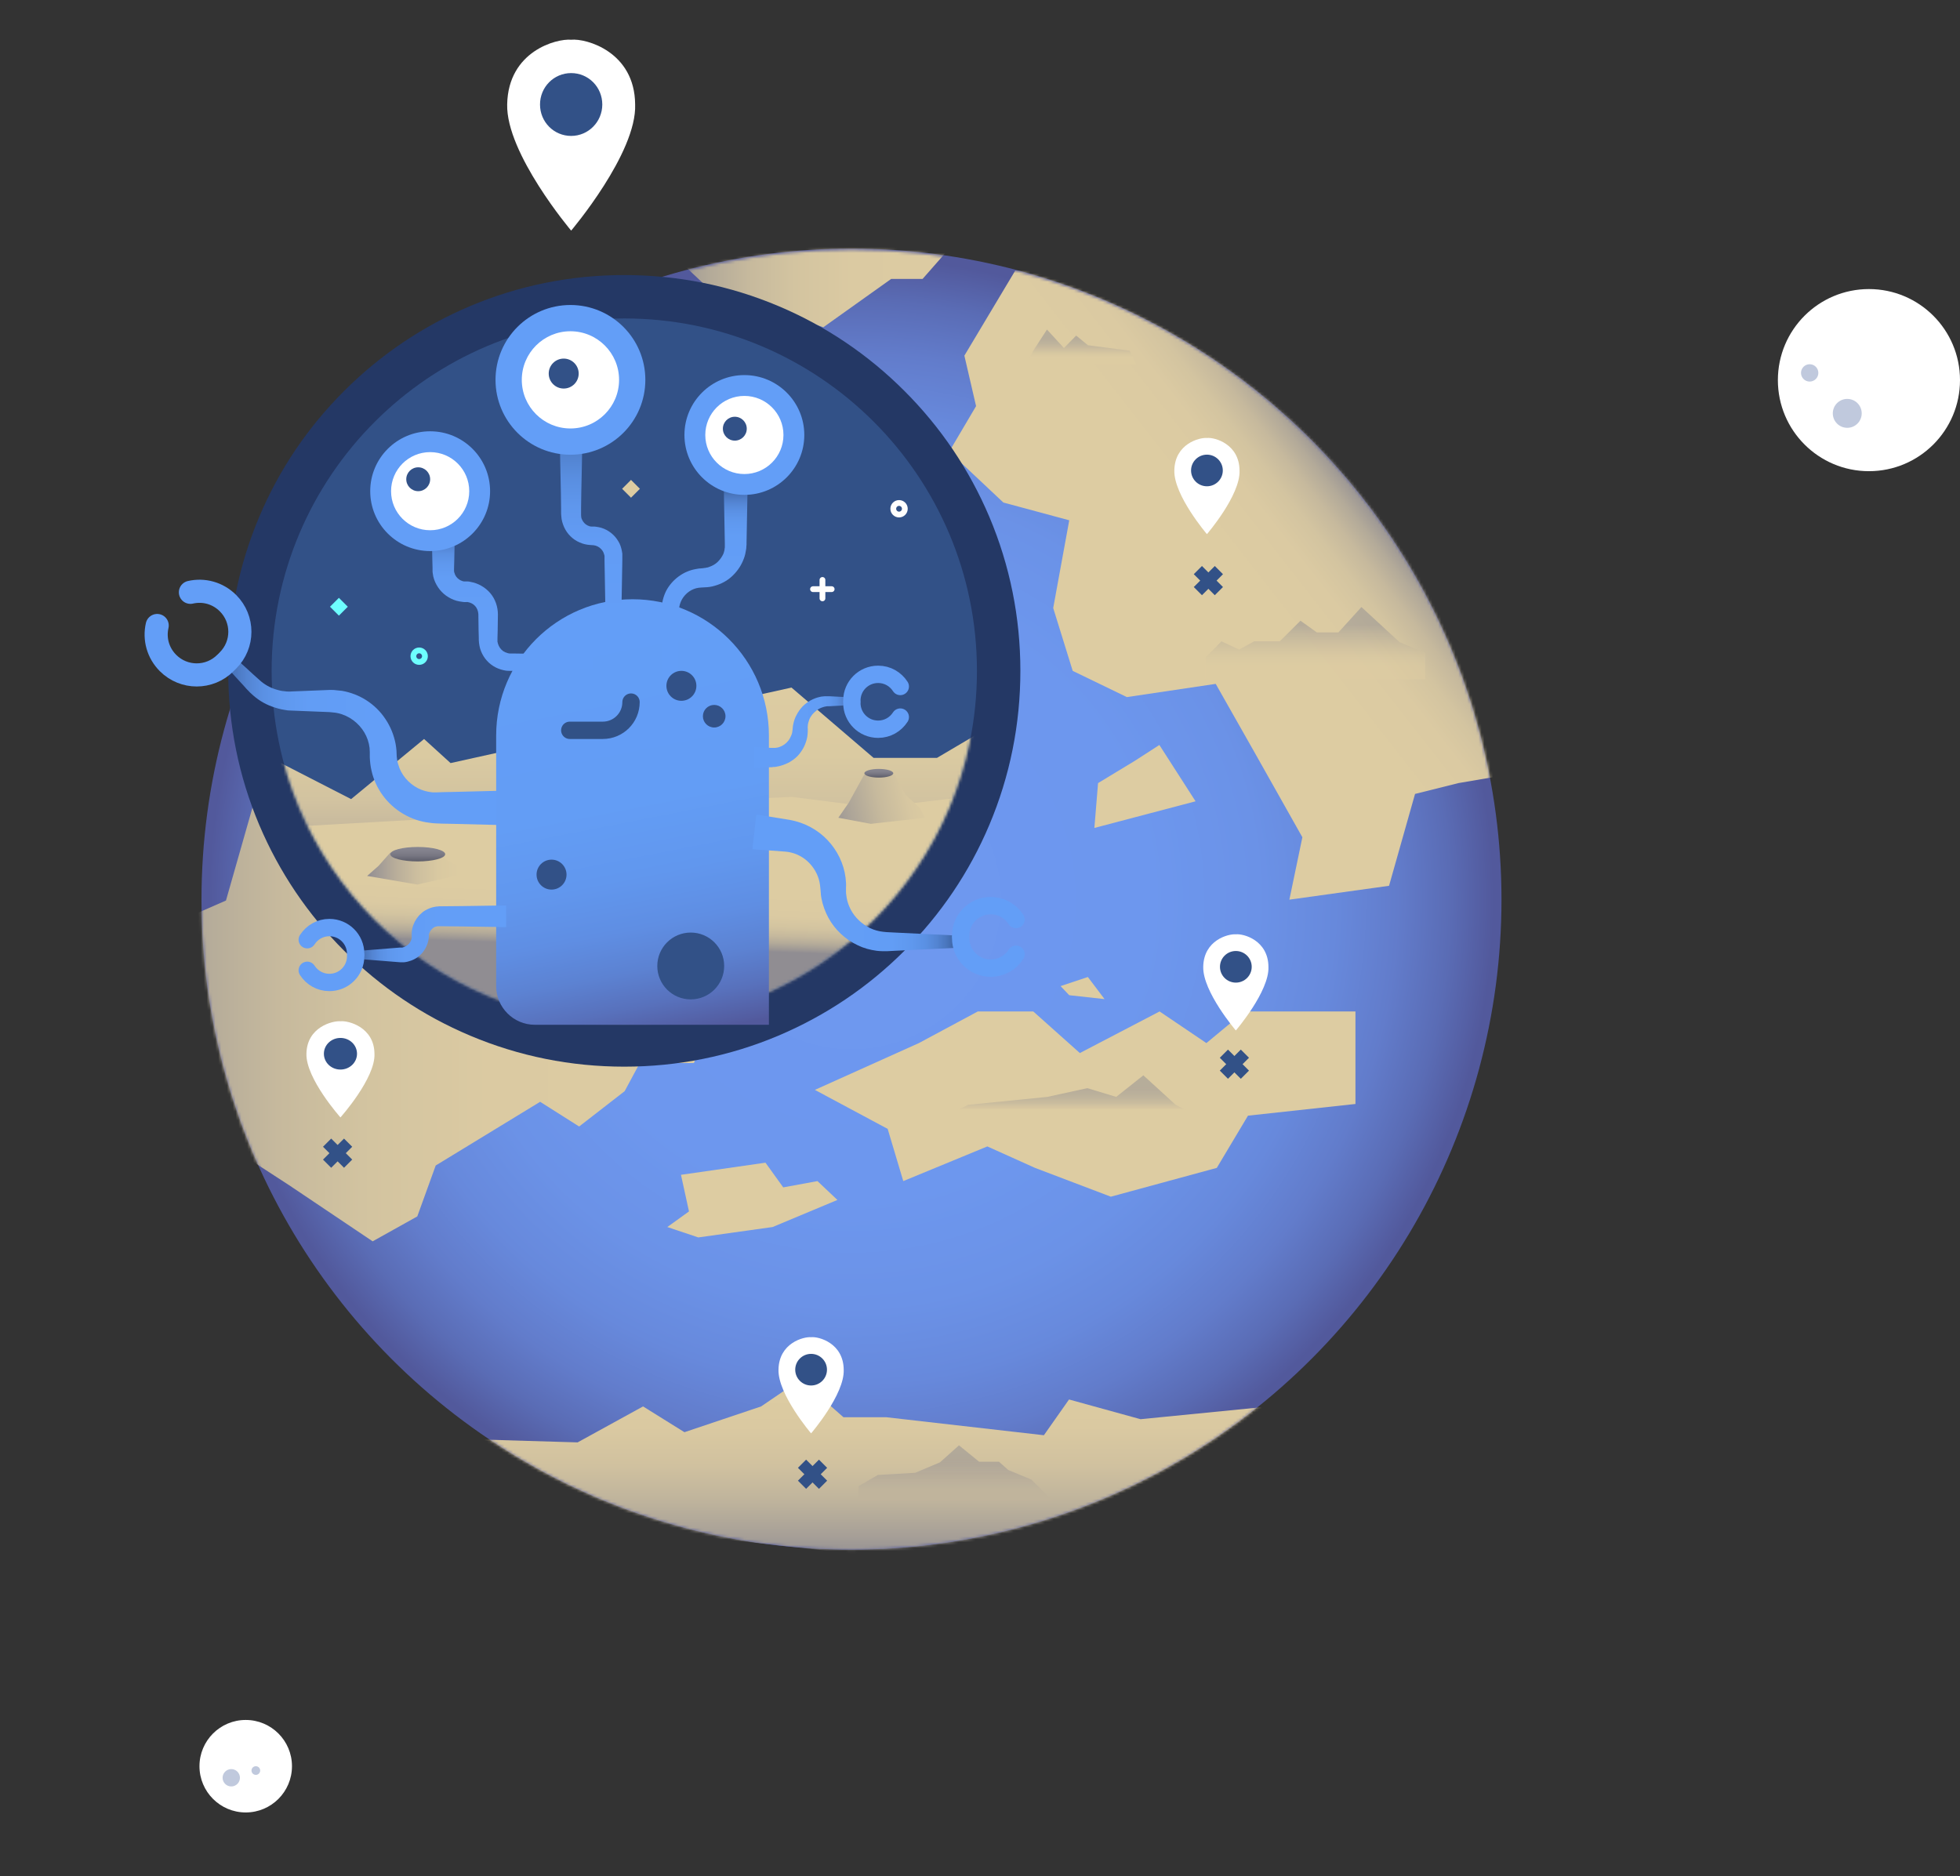
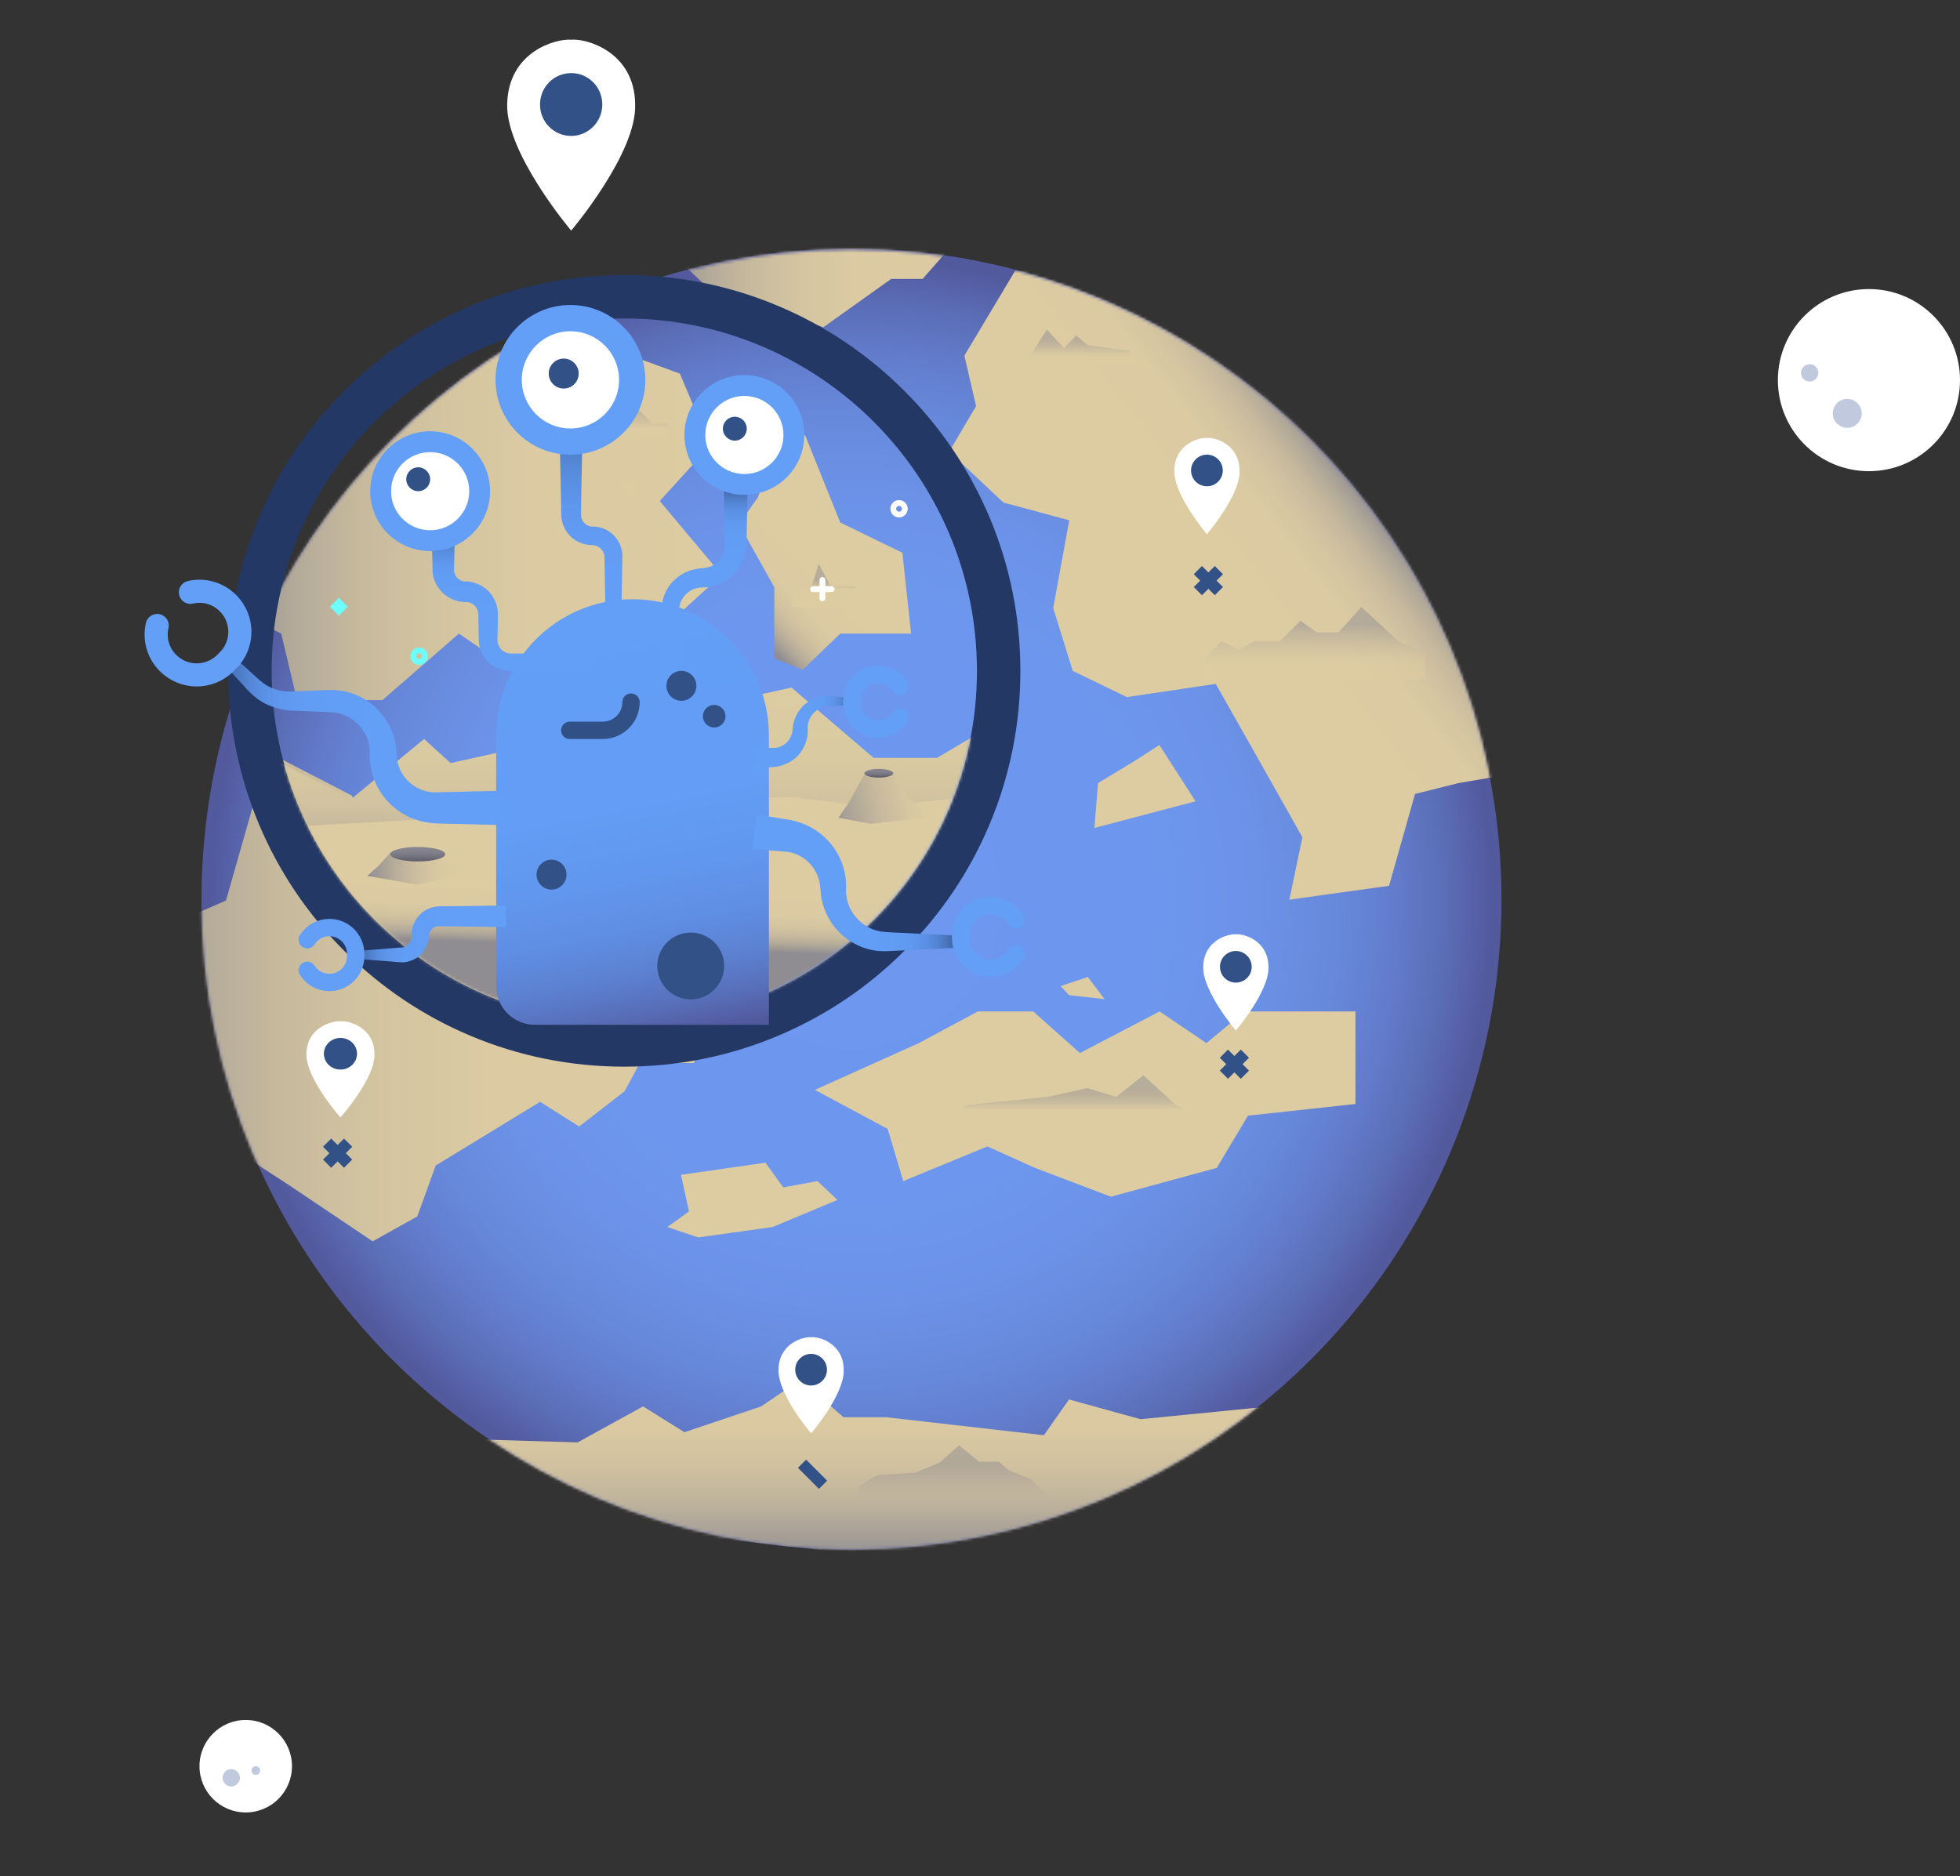
<svg xmlns="http://www.w3.org/2000/svg" xmlns:xlink="http://www.w3.org/1999/xlink" width="678px" height="649px" viewBox="0 0 678 649" version="1.1">
  <rect x="0" y="0" width="678" height="649" fill="#333333" stroke="none" />
  <title>planet</title>
  <defs>
    <radialGradient cx="50%" cy="50%" fx="50%" fy="50%" r="50%" gradientTransform="translate(0.5,0.5),scale(1,0.998),translate(-0.5,-0.5)" id="radialGradient-1">
      <stop stop-color="#6E98F0" offset="0%" />
      <stop stop-color="#6D97EE" offset="46.58%" />
      <stop stop-color="#6B92E7" offset="63.35%" />
      <stop stop-color="#6789DC" offset="75.31%" />
      <stop stop-color="#627CCB" offset="84.98%" />
      <stop stop-color="#5A6CB5" offset="93.17%" />
      <stop stop-color="#52599C" offset="100%" />
    </radialGradient>
    <radialGradient cx="50%" cy="50%" fx="50%" fy="50%" r="50%" id="radialGradient-2">
      <stop stop-color="#6E98F0" offset="0%" />
      <stop stop-color="#6D97EE" offset="46.58%" />
      <stop stop-color="#6B92E7" offset="63.35%" />
      <stop stop-color="#6789DC" offset="75.31%" />
      <stop stop-color="#627CCB" offset="84.98%" />
      <stop stop-color="#5A6CB5" offset="93.17%" />
      <stop stop-color="#52599C" offset="100%" />
    </radialGradient>
    <circle id="path-3" cx="225.546" cy="225.228" r="224.847" />
    <linearGradient x1="65.801%" y1="30.685%" x2="46.971%" y2="46.095%" id="linearGradient-5">
      <stop stop-color="#908D92" offset="0%" />
      <stop stop-color="#9B9694" offset="4.052%" />
      <stop stop-color="#B3AA99" offset="15.35%" />
      <stop stop-color="#C6B99D" offset="28.16%" />
      <stop stop-color="#D3C4A0" offset="43.12%" />
      <stop stop-color="#DBCAA2" offset="62.27%" />
      <stop stop-color="#DDCCA2" offset="100%" />
    </linearGradient>
    <linearGradient x1="50%" y1="100.157%" x2="50%" y2="0.157%" id="linearGradient-6">
      <stop stop-color="#908D92" offset="0%" />
      <stop stop-color="#A69F97" offset="13.52%" />
      <stop stop-color="#BEB39C" offset="32.34%" />
      <stop stop-color="#D0C19F" offset="52.27%" />
      <stop stop-color="#DAC9A1" offset="73.83%" />
      <stop stop-color="#DDCCA2" offset="100%" />
    </linearGradient>
    <linearGradient x1="0%" y1="50%" x2="100%" y2="50%" id="linearGradient-7">
      <stop stop-color="#908D92" offset="0%" />
      <stop stop-color="#9B9694" offset="4.052%" />
      <stop stop-color="#B3AA99" offset="15.35%" />
      <stop stop-color="#C6B99D" offset="28.16%" />
      <stop stop-color="#D3C4A0" offset="43.12%" />
      <stop stop-color="#DBCAA2" offset="62.27%" />
      <stop stop-color="#DDCCA2" offset="100%" />
    </linearGradient>
    <linearGradient x1="0%" y1="50%" x2="100%" y2="50%" id="linearGradient-8">
      <stop stop-color="#DDCCA2" offset="36.8%" />
      <stop stop-color="#DDCCA2" offset="100%" />
    </linearGradient>
    <linearGradient x1="50%" y1="79.37%" x2="50%" y2="24.122%" id="linearGradient-9">
      <stop stop-color="#DDCCA2" offset="36.8%" />
      <stop stop-color="#DDCCA2" offset="100%" />
    </linearGradient>
    <linearGradient x1="50%" y1="79.372%" x2="50%" y2="24.091%" id="linearGradient-10">
      <stop stop-color="#DDCCA2" offset="36.8%" />
      <stop stop-color="#DDCCA2" offset="100%" />
    </linearGradient>
    <linearGradient x1="50%" y1="79.563%" x2="50%" y2="24.35%" id="linearGradient-11">
      <stop stop-color="#DDCCA2" offset="36.8%" />
      <stop stop-color="#DDCCA2" offset="100%" />
    </linearGradient>
    <linearGradient x1="0%" y1="50%" x2="100%" y2="50%" id="linearGradient-12">
      <stop stop-color="#908D92" offset="0%" />
      <stop stop-color="#9B9694" offset="4.052%" />
      <stop stop-color="#B3AA99" offset="15.35%" />
      <stop stop-color="#C6B99D" offset="28.16%" />
      <stop stop-color="#D3C4A0" offset="43.12%" />
      <stop stop-color="#DBCAA2" offset="62.27%" />
      <stop stop-color="#DDCCA2" offset="100%" />
    </linearGradient>
    <linearGradient x1="18.851%" y1="90.897%" x2="44.464%" y2="57.769%" id="linearGradient-13">
      <stop stop-color="#908D92" offset="0%" />
      <stop stop-color="#9B9694" offset="4.052%" />
      <stop stop-color="#B3AA99" offset="15.35%" />
      <stop stop-color="#C6B99D" offset="28.16%" />
      <stop stop-color="#D3C4A0" offset="43.12%" />
      <stop stop-color="#DBCAA2" offset="62.27%" />
      <stop stop-color="#DDCCA2" offset="100%" />
    </linearGradient>
    <linearGradient x1="0%" y1="50%" x2="100%" y2="50%" id="linearGradient-14">
      <stop stop-color="#908D92" offset="0%" />
      <stop stop-color="#9B9694" offset="4.052%" />
      <stop stop-color="#B3AA99" offset="15.35%" />
      <stop stop-color="#C6B99D" offset="28.16%" />
      <stop stop-color="#D3C4A0" offset="43.12%" />
      <stop stop-color="#DBCAA2" offset="62.27%" />
      <stop stop-color="#DDCCA2" offset="100%" />
    </linearGradient>
    <linearGradient x1="50%" y1="79.57%" x2="50%" y2="24.418%" id="linearGradient-15">
      <stop stop-color="#DDCCA2" offset="0%" />
      <stop stop-color="#908D92" stop-opacity="0.5" offset="100%" />
    </linearGradient>
    <linearGradient x1="50%" y1="79.699%" x2="50%" y2="24.376%" id="linearGradient-16">
      <stop stop-color="#DDCCA2" offset="0%" />
      <stop stop-color="#D7C7A1" stop-opacity="0.901" offset="19.81%" />
      <stop stop-color="#C5B89D" stop-opacity="0.765" offset="46.96%" />
      <stop stop-color="#A8A197" stop-opacity="0.609" offset="78.22%" />
      <stop stop-color="#908D92" stop-opacity="0.5" offset="100%" />
    </linearGradient>
    <linearGradient x1="50%" y1="79.526%" x2="50%" y2="24.138%" id="linearGradient-17">
      <stop stop-color="#DDCCA2" stop-opacity="0.5" offset="0%" />
      <stop stop-color="#D7C7A1" stop-opacity="0.5" offset="19.81%" />
      <stop stop-color="#C5B89D" stop-opacity="0.5" offset="46.96%" />
      <stop stop-color="#A8A197" stop-opacity="0.5" offset="78.22%" />
      <stop stop-color="#908D92" stop-opacity="0.5" offset="100%" />
    </linearGradient>
    <linearGradient x1="50%" y1="79.472%" x2="50%" y2="24.161%" id="linearGradient-18">
      <stop stop-color="#C0B49C" offset="0%" />
      <stop stop-color="#BAAF9B" stop-opacity="0.866" offset="26.83%" />
      <stop stop-color="#A9A197" stop-opacity="0.684" offset="63.2%" />
      <stop stop-color="#908D92" stop-opacity="0.5" offset="100%" />
    </linearGradient>
    <linearGradient x1="50.107%" y1="57.584%" x2="48.436%" y2="36.896%" id="linearGradient-19">
      <stop stop-color="#DDCCA2" offset="0%" />
      <stop stop-color="#908D92" stop-opacity="0.5" offset="100%" />
    </linearGradient>
    <linearGradient x1="50%" y1="77.05%" x2="50%" y2="-11.85%" id="linearGradient-20">
      <stop stop-color="#DDCCA2" offset="0%" />
      <stop stop-color="#908D92" stop-opacity="0.5" offset="100%" />
    </linearGradient>
    <linearGradient x1="50.011%" y1="59.739%" x2="50.872%" y2="37.993%" id="linearGradient-21">
      <stop stop-color="#DDCCA2" offset="0%" />
      <stop stop-color="#D7C7A1" stop-opacity="0.901" offset="19.81%" />
      <stop stop-color="#C5B89D" stop-opacity="0.765" offset="46.96%" />
      <stop stop-color="#A8A197" stop-opacity="0.609" offset="78.22%" />
      <stop stop-color="#908D92" stop-opacity="0.5" offset="100%" />
    </linearGradient>
    <linearGradient x1="0%" y1="50%" x2="100.236%" y2="50%" id="linearGradient-22">
      <stop stop-color="#C0C9DD" offset="42.46%" />
      <stop stop-color="#C0C9DD" offset="100%" />
    </linearGradient>
    <linearGradient x1="-0.106%" y1="50%" x2="99.894%" y2="50%" id="linearGradient-23">
      <stop stop-color="#C0C9DD" offset="42.46%" />
      <stop stop-color="#C0C9DD" offset="100%" />
    </linearGradient>
    <linearGradient x1="-0.422%" y1="50%" x2="99.578%" y2="50%" id="linearGradient-24">
      <stop stop-color="#C0C9DD" offset="42.46%" />
      <stop stop-color="#C0C9DD" offset="100%" />
    </linearGradient>
    <linearGradient x1="0.82%" y1="50%" x2="100.82%" y2="50%" id="linearGradient-25">
      <stop stop-color="#C0C9DD" offset="42.46%" />
      <stop stop-color="#C0C9DD" offset="100%" />
    </linearGradient>
    <path d="M122.37,0 C189.75,0 244.36,54.575 244.36,121.911 C244.36,189.248 189.75,243.822 122.37,243.822 C54.99,243.822 0.38,189.248 0.38,121.911 C0.38,54.575 54.99,0 122.37,0" id="path-26" />
    <linearGradient x1="49.998%" y1="99.984%" x2="49.998%" y2="-0.026%" id="linearGradient-28">
      <stop stop-color="#908D92" offset="41.08%" />
      <stop stop-color="#938F93" offset="41.78%" />
      <stop stop-color="#AEA598" offset="50.21%" />
      <stop stop-color="#C3B69D" offset="59.35%" />
      <stop stop-color="#D2C3A0" offset="69.56%" />
      <stop stop-color="#DACAA1" offset="81.59%" />
      <stop stop-color="#DDCCA2" offset="100%" />
    </linearGradient>
    <linearGradient x1="48.375%" y1="61.062%" x2="50.602%" y2="38.136%" id="linearGradient-29">
      <stop stop-color="#908D92" offset="0%" />
      <stop stop-color="#9B9694" offset="4.052%" />
      <stop stop-color="#B3AA99" offset="15.35%" />
      <stop stop-color="#C6B99D" offset="28.16%" />
      <stop stop-color="#D3C4A0" offset="43.12%" />
      <stop stop-color="#DBCAA2" offset="62.27%" />
      <stop stop-color="#DDCCA2" offset="100%" />
    </linearGradient>
    <linearGradient x1="42.445%" y1="0.58%" x2="55.526%" y2="104.099%" id="linearGradient-30">
      <stop stop-color="#639EF7" offset="0%" />
      <stop stop-color="#639DF5" offset="45.83%" />
      <stop stop-color="#6197EE" offset="62.34%" />
      <stop stop-color="#5F8EE3" offset="74.11%" />
      <stop stop-color="#5C82D2" offset="83.63%" />
      <stop stop-color="#5871BC" offset="91.78%" />
      <stop stop-color="#535DA1" offset="98.86%" />
      <stop stop-color="#52599C" offset="100%" />
    </linearGradient>
    <linearGradient x1="0.002%" y1="49.887%" x2="99.896%" y2="49.887%" id="linearGradient-31">
      <stop stop-color="#639EF7" offset="39.96%" />
      <stop stop-color="#629DF5" offset="66.36%" />
      <stop stop-color="#5F98EE" offset="75.86%" />
      <stop stop-color="#5A90E3" offset="82.64%" />
      <stop stop-color="#5384D2" offset="88.12%" />
      <stop stop-color="#4975BC" offset="92.81%" />
      <stop stop-color="#3D63A1" offset="96.89%" />
      <stop stop-color="#325187" offset="100%" />
    </linearGradient>
    <linearGradient x1="-0.057%" y1="50.054%" x2="99.988%" y2="50.054%" id="linearGradient-32">
      <stop stop-color="#325187" offset="0%" />
      <stop stop-color="#3D63A1" offset="3.106%" />
      <stop stop-color="#4975BC" offset="7.188%" />
      <stop stop-color="#5384D2" offset="11.88%" />
      <stop stop-color="#5A90E3" offset="17.36%" />
      <stop stop-color="#5F98EE" offset="24.14%" />
      <stop stop-color="#629DF5" offset="33.64%" />
      <stop stop-color="#639EF7" offset="60.04%" />
    </linearGradient>
    <linearGradient x1="50.004%" y1="99.722%" x2="50.004%" y2="-0.054%" id="linearGradient-33">
      <stop stop-color="#639EF7" offset="53.46%" />
      <stop stop-color="#629DF5" offset="73.92%" />
      <stop stop-color="#5F98EE" offset="81.29%" />
      <stop stop-color="#5A90E3" offset="86.54%" />
      <stop stop-color="#5384D2" offset="90.79%" />
      <stop stop-color="#4975BC" offset="94.43%" />
      <stop stop-color="#3D63A1" offset="97.59%" />
      <stop stop-color="#325187" offset="100%" />
    </linearGradient>
    <linearGradient x1="48.704%" y1="100.024%" x2="48.704%" y2="0.266%" id="linearGradient-34">
      <stop stop-color="#639EF7" offset="0%" />
      <stop stop-color="#629CF5" offset="35.27%" />
      <stop stop-color="#5F97ED" offset="52.38%" />
      <stop stop-color="#598EE0" offset="65.59%" />
      <stop stop-color="#5182CE" offset="76.79%" />
      <stop stop-color="#4671B6" offset="86.73%" />
      <stop stop-color="#3A5D98" offset="95.63%" />
      <stop stop-color="#325187" offset="100%" />
    </linearGradient>
    <linearGradient x1="49.803%" y1="102.334%" x2="49.803%" y2="0.555%" id="linearGradient-35">
      <stop stop-color="#639EF7" offset="39.96%" />
      <stop stop-color="#629DF5" offset="66.36%" />
      <stop stop-color="#5F98EE" offset="75.86%" />
      <stop stop-color="#5A90E3" offset="82.64%" />
      <stop stop-color="#5384D2" offset="88.12%" />
      <stop stop-color="#4975BC" offset="92.81%" />
      <stop stop-color="#3D63A1" offset="96.89%" />
      <stop stop-color="#325187" offset="100%" />
    </linearGradient>
    <linearGradient x1="-3.061%" y1="50.013%" x2="99.921%" y2="50.013%" id="linearGradient-36">
      <stop stop-color="#325187" offset="0%" />
      <stop stop-color="#3D63A1" offset="3.106%" />
      <stop stop-color="#4975BC" offset="7.188%" />
      <stop stop-color="#5384D2" offset="11.88%" />
      <stop stop-color="#5A90E3" offset="17.36%" />
      <stop stop-color="#5F98EE" offset="24.14%" />
      <stop stop-color="#629DF5" offset="33.64%" />
      <stop stop-color="#639EF7" offset="60.04%" />
    </linearGradient>
    <linearGradient x1="0.118%" y1="50.812%" x2="99.777%" y2="50.812%" id="linearGradient-37">
      <stop stop-color="#639EF7" offset="39.96%" />
      <stop stop-color="#629DF5" offset="66.36%" />
      <stop stop-color="#5F98EE" offset="75.86%" />
      <stop stop-color="#5A90E3" offset="82.64%" />
      <stop stop-color="#5384D2" offset="88.12%" />
      <stop stop-color="#4975BC" offset="92.81%" />
      <stop stop-color="#3D63A1" offset="96.89%" />
      <stop stop-color="#325187" offset="100%" />
    </linearGradient>
    <linearGradient x1="104.156%" y1="42.647%" x2="-21.194%" y2="59.581%" id="linearGradient-38">
      <stop stop-color="#DDCCA2" offset="0%" />
      <stop stop-color="#D7C7A1" offset="20.01%" />
      <stop stop-color="#C7BA9D" offset="46.1%" />
      <stop stop-color="#ACA498" offset="75.43%" />
      <stop stop-color="#908D92" offset="100%" />
    </linearGradient>
    <linearGradient x1="-0.022%" y1="50.181%" x2="99.945%" y2="50.181%" id="linearGradient-39">
      <stop stop-color="#908D92" offset="0%" />
      <stop stop-color="#9D9795" offset="8.689%" />
      <stop stop-color="#B9AE9A" offset="31.5%" />
      <stop stop-color="#CDBF9F" offset="54.4%" />
      <stop stop-color="#D9C9A1" offset="77.25%" />
      <stop stop-color="#DDCCA2" offset="100%" />
    </linearGradient>
    <linearGradient x1="49.945%" y1="99.961%" x2="49.945%" y2="-0.039%" id="linearGradient-40">
      <stop stop-color="#5C5C69" offset="0%" />
      <stop stop-color="#62626E" offset="7.291%" />
      <stop stop-color="#767581" offset="38.22%" />
      <stop stop-color="#82818C" offset="69.18%" />
      <stop stop-color="#868590" offset="100%" />
    </linearGradient>
    <linearGradient x1="49.867%" y1="97.975%" x2="49.867%" y2="0.048%" id="linearGradient-41">
      <stop stop-color="#5C5C69" offset="0%" />
      <stop stop-color="#62626E" offset="7.291%" />
      <stop stop-color="#767581" offset="38.22%" />
      <stop stop-color="#82818C" offset="69.18%" />
      <stop stop-color="#868590" offset="100%" />
    </linearGradient>
  </defs>
  <g id="planet" stroke="none" stroke-width="1" fill="none" fill-rule="evenodd">
    <g id="Planet" transform="translate(69, 86)">
      <ellipse id="Oval" fill="url(#radialGradient-1)" fill-rule="nonzero" cx="225.5" cy="225" rx="224.5" ry="225" />
      <g id="Group-3">
        <g id="Group">
          <mask id="mask-4" fill="white">
            <use xlink:href="#path-3" />
          </mask>
          <use id="Mask" fill="url(#radialGradient-2)" fill-rule="nonzero" xlink:href="#path-3" />
          <g mask="url(#mask-4)" fill-rule="nonzero" id="Path">
            <g transform="translate(-33.253, -8.313)">
              <polygon fill="url(#linearGradient-5)" points="422.413 54.638 341.318 16.339 315.46 15.889 297.847 45.344 301.895 62.807 292.601 78.547 311.338 96.16 334.123 102.305 328.577 132.66 335.322 154.395 354.059 163.464 384.788 158.892 398.129 182.426 414.768 211.956 410.271 233.541 444.748 228.744 453.741 196.966 468.731 193.219 499.46 187.972" />
              <path d="M405.025,408.697 L358.781,413.269 L334.048,406.449 L325.354,418.815 L270.866,412.594 L256.026,412.594 L241.186,399.553 L227.545,408.847 L201.013,417.766 L186.698,408.847 L164.063,421.288 L125.914,420.164 L186.623,451.718 C186.623,451.718 269.816,460.862 273.564,461.461 C277.311,462.061 348.888,446.846 348.888,446.846 L405.025,408.697 Z" fill="url(#linearGradient-6)" />
              <polygon fill="url(#linearGradient-7)" points="214.054 262.172 204.311 290.053 185.574 290.053 180.327 299.796 164.588 312.013 151.097 303.469 114.972 325.504 108.601 343.117 93.162 351.736 64.156 332.249 19.187 303.019 0.45 295.299 0.45 252.203 42.421 233.841 51.415 202.287 58.16 183.175 85.892 197.491 107.252 229.044 150.348 197.491 189.321 178.229 208.058 193.593 199.065 219.601 214.054 237.364" />
              <polygon fill="url(#linearGradient-8)" points="365.376 272.215 337.795 286.605 321.681 272.215 302.494 272.215 282.108 283.157 246.133 299.346 271.315 312.837 276.712 330.9 305.792 318.908 322.281 326.328 348.513 336.296 385.163 326.328 395.956 308.265 433.13 304.218 433.13 272.215 394.757 272.215 381.565 283.157" />
              <polygon fill="url(#linearGradient-9)" points="365.302 180.028 356.832 185.499 344.091 193.219 342.817 208.733 377.818 199.514" />
              <polygon fill="url(#linearGradient-10)" points="340.568 260.298 331.125 263.446 334.123 266.594 346.339 267.943" />
              <polygon fill="url(#linearGradient-11)" points="229.044 324.529 199.814 328.726 202.587 341.393 195.092 346.789 205.81 350.387 231.518 346.789 253.927 337.421 247.032 330.9 235.19 333.073" />
              <polygon fill="url(#linearGradient-12)" points="128.463 25.633 199.439 51.565 209.932 76.448 192.469 95.635 213.905 121.193 200.938 133.035 169.46 136.032 144.951 156.494 122.991 141.504 96.534 164.513 67.004 164.513 61.533 141.504 39.048 130.186" />
              <polygon fill="url(#linearGradient-13)" points="226.421 94.361 219.9 103.58 232.117 125.54 232.117 150.048 241.935 154.02 254.902 141.504 279.41 141.504 276.412 113.548 254.902 103.055 242.76 72.85 234.141 72.85" />
              <polygon fill="url(#linearGradient-14)" points="193.069 6.745 212.555 25.108 232.117 29.83 249.056 35.526 272.515 18.812 283.382 18.812 299.721 0.225" />
            </g>
          </g>
        </g>
        <g id="Group-2" transform="translate(81, 28)" fill-rule="nonzero">
          <polygon id="Path" fill="url(#linearGradient-15)" points="256.684 268.197 245.505 258 236.114 265.463 226.127 262.433 212.265 265.463 184.912 268.197 175 273 266 273" />
          <polygon id="Path" fill="url(#linearGradient-16)" points="205 12 207.488 7.23 212.163 0 218.044 6.41 222.266 2.087 226.337 5.441 240.813 7.304 243 12" />
          <polygon id="Path" fill="url(#linearGradient-17)" points="267 113.492 272.514 107.862 278.624 110.715 283.839 107.862 292.706 107.862 299.859 100.73 305.522 104.784 312.973 104.784 320.945 96 334.133 108.162 343 111.841 343 121 267 121" />
          <polygon id="Path" fill="url(#linearGradient-18)" points="206.755 397.837 198.763 394.52 195.551 391.655 188.679 391.655 181.732 386 175.159 391.881 166.57 395.5 153.648 396.254 147 400.099 147 405 214 405" />
          <polygon id="Path" fill="url(#linearGradient-19)" points="8.073 228.098 16.893 224.519 20.406 221.463 27.956 221.463 35.655 207 42.905 221.686 52.398 225.563 58.453 226.383 74 230.632 74 236 0 236" />
          <polygon id="Path" fill="url(#linearGradient-20)" points="81 32.362 75.522 32.362 65.392 22 61.189 26.267 56.086 26.267 50.608 26.267 42.804 32.362 35 32.362 35 38 81 38" />
          <polygon id="Path" fill="url(#linearGradient-21)" points="153 92.379 148.879 92.379 145.282 88.833 137.339 88.833 133.217 81 130.37 90.163 126.098 90.163 124 92.232 124 96 153 96" />
        </g>
      </g>
    </g>
    <g id="Moons" transform="translate(69, 100)" fill-rule="nonzero">
      <circle id="Oval" fill="#FFFFFF" cx="577.5" cy="31.5" r="31.5" />
      <circle id="Oval" fill="url(#linearGradient-22)" cx="570" cy="43" r="5" />
      <circle id="Oval" fill="url(#linearGradient-23)" cx="557" cy="29" r="3" />
      <circle id="Oval" fill="#FFFFFF" cx="16" cy="511" r="16" />
      <circle id="Oval" fill="url(#linearGradient-24)" cx="11" cy="515" r="3" />
      <circle id="Oval" fill="url(#linearGradient-25)" cx="19.5" cy="512.5" r="1.5" />
    </g>
    <g id="Locations" transform="translate(269, 151)">
      <g id="location_2_" transform="translate(0, 311)" fill-rule="nonzero">
        <path d="M22.852,11.826 C22.777,2.661 14.245,0.296 11.574,0.591 C8.977,0.37 0.445,2.587 0.297,11.826 C0.074,20.4 11.574,33.852 11.574,33.852 C11.574,33.852 23.223,20.326 22.852,11.826 Z" id="Path" fill="#FFFFFF" />
        <ellipse id="Oval" fill="#325187" cx="11.574" cy="11.826" rx="5.49" ry="5.47" />
      </g>
      <g id="location_4_" transform="translate(147, 172)" fill-rule="nonzero">
        <path d="M22.777,11.457 C22.703,2.291 14.171,-0.074 11.5,0.222 C8.903,0 0.371,2.217 0.223,11.457 C0,20.03 11.5,33.483 11.5,33.483 C11.5,33.483 23.148,19.883 22.777,11.457 Z" id="Path" fill="#FFFFFF" />
        <ellipse id="Oval" fill="#325187" cx="11.5" cy="11.457" rx="5.49" ry="5.47" />
      </g>
      <g id="location_1_" transform="translate(137, 0)" fill-rule="nonzero">
        <path d="M22.777,11.752 C22.703,2.587 14.171,0.222 11.5,0.517 C8.903,0.296 0.371,2.513 0.223,11.752 C-4.21607194e-14,20.326 11.5,33.778 11.5,33.778 C11.5,33.778 23.148,20.252 22.777,11.752 Z" id="Path" fill="#FFFFFF" />
        <ellipse id="Oval" fill="#325187" cx="11.5" cy="11.752" rx="5.49" ry="5.47" />
      </g>
      <g id="Group" transform="translate(154, 213)" stroke="#325187" stroke-width="4">
        <line x1="0.364" y1="7.782" x2="7.636" y2="0.509" id="Path" />
        <line x1="0.364" y1="0.509" x2="7.636" y2="7.782" id="Path" />
      </g>
      <g id="Group" transform="translate(8, 355)" stroke="#325187" stroke-width="4">
-         <line x1="0.436" y1="7.636" x2="7.709" y2="0.364" id="Path" />
        <line x1="0.436" y1="0.364" x2="7.709" y2="7.636" id="Path" />
      </g>
      <g id="Group" transform="translate(145, 46)" stroke="#325187" stroke-width="4">
        <line x1="0.364" y1="7.491" x2="7.636" y2="0.218" id="Path" />
        <line x1="0.364" y1="0.218" x2="7.636" y2="7.491" id="Path" />
      </g>
    </g>
    <g id="prospect-planet" transform="translate(54, 13)">
      <g id="location" transform="translate(121, 0)" fill-rule="nonzero">
        <path d="M44.705,23.078 C44.557,4.913 27.811,0.223 22.574,0.744 C17.484,0.298 0.811,4.69 0.443,23.078 C-1.11022302e-16,40.051 22.574,66.777 22.574,66.777 C22.574,66.777 45.369,39.902 44.705,23.078 Z" id="Path" fill="#FFFFFF" />
        <path d="M22.574,34.021 C16.598,34.021 11.803,29.182 11.803,23.152 C11.803,17.122 16.598,12.283 22.574,12.283 C28.549,12.283 33.344,17.122 33.344,23.152 C33.344,29.108 28.549,34.021 22.574,34.021 Z" id="Path" fill="#325187" />
      </g>
      <g id="location_3_" transform="translate(52, 340)" fill-rule="nonzero">
        <path d="M23.535,11.53 C23.458,2.365 14.555,5.55111512e-17 11.768,0.296 C9.058,0.074 0.155,2.291 8.67361738e-19,11.53 C-0.232,20.104 11.768,33.557 11.768,33.557 C11.768,33.557 23.923,19.957 23.535,11.53 Z" id="Path" fill="#FFFFFF" />
        <path d="M11.768,17 C8.594,17 6.039,14.561 6.039,11.53 C6.039,8.5 8.594,6.061 11.768,6.061 C14.942,6.061 17.497,8.5 17.497,11.53 C17.497,14.561 14.942,17 11.768,17 Z" id="Path" fill="#325187" />
      </g>
      <g id="Group" transform="translate(59, 382)" stroke="#325187" stroke-width="4">
        <line x1="0.145" y1="7.564" x2="7.418" y2="0.291" id="Path" />
        <line x1="0.145" y1="0.291" x2="7.418" y2="7.564" id="Path" />
      </g>
      <g id="Group" transform="translate(0, 82)">
        <g transform="translate(24.789, 0)" fill-rule="nonzero">
-           <ellipse id="Oval" fill="#325187" cx="137.164" cy="137.075" rx="129.502" ry="129.418" />
          <path d="M137.164,15.164 C204.543,15.164 259.154,69.739 259.154,137.075 C259.154,204.412 204.543,258.986 137.164,258.986 C69.784,258.986 15.174,204.412 15.174,137.075 C15.174,69.739 69.784,15.164 137.164,15.164 M137.164,0.15 C118.685,0.15 100.732,3.753 83.831,10.885 C67.53,17.791 52.882,27.625 40.263,40.237 C27.643,52.848 17.803,67.412 10.892,83.776 C3.756,100.667 0.15,118.608 0.15,137.075 C0.15,155.542 3.756,173.483 10.892,190.374 C17.803,206.664 27.643,221.302 40.263,233.913 C52.807,246.45 67.455,256.359 83.831,263.265 C100.732,270.397 118.685,274 137.164,274 C155.642,274 173.595,270.397 190.497,263.265 C206.797,256.359 221.445,246.525 234.064,233.913 C246.609,221.377 256.524,206.739 263.435,190.374 C270.571,173.483 274.177,155.542 274.177,137.075 C274.177,118.608 270.571,100.667 263.435,83.776 C256.524,67.487 246.684,52.848 234.064,40.237 C221.445,27.625 206.872,17.791 190.497,10.885 C173.595,3.753 155.642,0.15 137.164,0.15 L137.164,0.15 Z" id="Shape" fill="#243865" />
        </g>
        <g id="Group-4" transform="translate(39.582, 15.164)">
          <mask id="mask-27" fill="white">
            <use xlink:href="#path-26" />
          </mask>
          <g id="Mask" />
          <g mask="url(#mask-27)" fill-rule="nonzero" id="Path">
            <g transform="translate(-3, 127.692)">
              <polygon fill="url(#linearGradient-28)" points="251.341 13.813 233.539 24.322 211.604 24.322 183.21 -2.84217094e-14 65.277 26.124 56.112 17.791 30.873 38.585 3.08 24.322 0 32.88 15.249 71.615 71.662 116.056 127.699 127.842 166.91 116.656 206.346 96.313 236.543 64.709 247.285 32.88" />
              <polygon fill="url(#linearGradient-29)" points="251.341 36.859 212.431 41.513 183.436 37.835 93.295 41.513 54.535 45.642 10.667 48.119 15.249 59.529 34.178 89.932 69.032 112.903 112.826 122.287 143.098 123.413 189.971 111.176 218.14 82.65" />
            </g>
          </g>
        </g>
        <g transform="translate(51.056, 111.852)" id="Path">
          <path d="M160.924,147.66 L79.948,147.66 C72.586,147.66 66.577,141.654 66.577,134.298 L66.577,47.593 C66.577,21.545 87.685,0.45 113.75,0.45 L113.75,0.45 C139.816,0.45 160.924,21.545 160.924,47.593 L160.924,147.66 Z" fill="url(#linearGradient-30)" fill-rule="nonzero" />
          <path d="M156.567,74.918 L168.21,76.795 C173.168,77.696 177.825,80.173 181.206,83.776 C184.586,87.305 186.839,91.959 187.44,96.763 C187.59,97.964 187.666,99.165 187.59,100.367 L187.59,100.967 C187.59,101.117 187.59,101.342 187.59,101.493 C187.59,101.868 187.59,102.243 187.666,102.619 C187.816,104.12 188.191,105.546 188.792,106.898 C189.994,109.675 192.173,112.077 194.877,113.654 C196.229,114.479 197.731,115.005 199.234,115.305 C199.985,115.455 200.811,115.53 201.637,115.605 L204.567,115.756 L227.853,116.882 L227.853,120.935 L204.567,122.061 L201.637,122.212 C200.511,122.212 199.384,122.212 198.182,122.061 C195.928,121.761 193.675,121.161 191.572,120.11 C187.365,118.158 183.759,114.78 181.506,110.651 C180.379,108.549 179.553,106.297 179.102,103.97 C179.027,103.369 178.877,102.769 178.877,102.168 C178.877,101.868 178.802,101.568 178.802,101.267 L178.727,100.442 C178.652,99.691 178.576,98.94 178.426,98.265 C177.825,95.412 176.248,92.86 174.145,90.983 C172.041,89.106 169.337,87.98 166.633,87.755 L155.215,86.929 L156.567,74.918 Z" fill="url(#linearGradient-31)" fill-rule="nonzero" />
          <g transform="translate(226.877, 105.847)" stroke="#639EF7" stroke-linecap="round" stroke-width="6">
            <path d="M0.376,10.96 C0.376,5.255 5.033,0.601 10.742,0.601 C14.422,0.601 17.652,2.477 19.53,5.405" />
            <path d="M0.376,11.861 C0.376,17.566 5.033,22.22 10.742,22.22 C14.422,22.22 17.652,20.344 19.53,17.416" />
          </g>
          <path d="M70.032,113.879 L54.934,113.654 L47.422,113.579 L46.971,113.579 L46.746,113.579 C46.596,113.579 46.446,113.579 46.295,113.579 C45.995,113.654 45.695,113.729 45.394,113.804 C45.094,113.954 44.793,114.104 44.568,114.329 C44.342,114.555 44.117,114.78 43.892,115.08 C43.741,115.38 43.516,115.681 43.441,115.981 C43.366,116.131 43.366,116.281 43.291,116.506 L43.291,116.732 L43.291,116.807 L43.291,116.957 L43.291,117.332 C43.141,119.134 42.464,120.86 41.413,122.287 C40.361,123.713 38.859,124.839 37.206,125.439 C36.38,125.74 35.554,125.965 34.652,126.04 C34.427,126.04 34.202,126.04 33.976,126.04 L33.676,126.04 C33.601,126.04 33.526,126.04 33.45,126.04 L32.474,125.965 L17.451,124.764 L17.451,122.212 L32.474,121.01 L33.45,120.935 L33.676,120.935 L33.826,120.935 C33.901,120.935 34.051,120.935 34.126,120.935 C34.502,120.86 34.878,120.71 35.178,120.56 C35.854,120.185 36.455,119.734 36.831,119.059 C37.206,118.458 37.432,117.707 37.357,117.032 L37.357,116.656 L37.357,115.981 C37.357,115.53 37.432,115.08 37.507,114.63 C37.657,113.729 38.033,112.828 38.408,112.002 C38.859,111.176 39.385,110.426 39.986,109.75 C40.662,109.075 41.338,108.474 42.164,108.024 C42.99,107.573 43.817,107.198 44.793,106.973 C45.244,106.898 45.695,106.747 46.22,106.747 L46.896,106.672 L47.422,106.672 L54.934,106.597 L70.032,106.372 L70.032,113.879 L70.032,113.879 Z" fill="url(#linearGradient-32)" fill-rule="nonzero" />
          <g transform="translate(0.775, 113.353)" stroke="#639EF7" stroke-linecap="round" stroke-width="6">
            <path d="M17.202,10.585 C17.202,15.614 13.145,19.668 8.113,19.668 C4.883,19.668 2.103,18.016 0.451,15.464" />
            <path d="M17.202,9.759 C17.202,4.729 13.145,0.676 8.113,0.676 C4.883,0.676 2.103,2.327 0.451,4.879" />
          </g>
        </g>
        <path d="M164.281,147.885 L164.281,147.885 C164.281,153.29 159.924,157.644 154.516,157.644 L143.098,157.644" id="Path" stroke="#315186" stroke-width="6" stroke-linecap="round" />
        <g transform="translate(0, 10.51)">
          <path d="M204.619,61.856 L204.243,82.275 L204.243,82.876 L204.168,83.701 C204.168,84.002 204.168,84.227 204.093,84.527 L203.943,85.353 C203.792,86.479 203.417,87.53 202.966,88.581 C202.065,90.683 200.713,92.484 199.06,93.986 C197.407,95.487 195.379,96.538 193.201,97.139 C192.675,97.289 192.149,97.439 191.548,97.514 C191.022,97.589 190.422,97.664 189.896,97.664 L188.619,97.739 C188.318,97.739 188.018,97.814 187.717,97.814 C185.314,98.115 183.135,99.691 181.933,101.793 C181.332,102.844 180.957,104.045 180.882,105.321 C180.882,105.471 180.882,105.621 180.882,105.847 L180.882,106.447 L180.882,107.723 L180.807,110.276 L180.431,130.694 L175.323,130.694 L174.947,110.276 L174.872,107.723 L174.872,106.447 L174.872,105.847 C174.872,105.621 174.872,105.321 174.872,105.096 C174.947,102.919 175.473,100.817 176.45,98.865 C178.478,95.037 182.309,92.109 186.666,91.358 C187.191,91.283 187.717,91.133 188.318,91.133 L189.145,91.058 L189.595,90.983 C189.896,90.983 190.196,90.908 190.497,90.833 C190.797,90.833 191.098,90.683 191.323,90.608 C192.45,90.232 193.501,89.632 194.328,88.806 C195.154,87.98 195.83,87.004 196.281,85.953 C196.431,85.428 196.656,84.827 196.656,84.302 L196.731,83.852 L196.731,83.401 C196.731,83.251 196.731,83.176 196.731,82.951 L196.731,82.35 L196.356,61.932 L204.619,61.932 L204.619,61.856 Z" id="Path" fill="url(#linearGradient-33)" fill-rule="nonzero" />
          <ellipse id="Oval" fill="#639EF7" fill-rule="nonzero" cx="203.492" cy="44.966" rx="20.732" ry="20.719" />
          <ellipse id="Oval" fill="#FFFFFF" fill-rule="nonzero" cx="203.492" cy="44.966" rx="13.521" ry="13.512" />
          <ellipse id="Oval" fill="#325187" fill-rule="nonzero" cx="136.788" cy="197.055" rx="5.183" ry="5.18" />
          <ellipse id="Oval" fill="#325187" fill-rule="nonzero" cx="184.938" cy="228.659" rx="11.568" ry="11.561" />
          <ellipse id="Oval" fill="#325187" fill-rule="nonzero" cx="181.708" cy="131.745" rx="5.183" ry="5.18" />
          <ellipse id="Oval" fill="#325187" fill-rule="nonzero" cx="193.051" cy="142.255" rx="3.906" ry="3.904" />
          <ellipse id="Oval" fill="#325187" fill-rule="nonzero" cx="200.187" cy="42.789" rx="4.131" ry="4.129" />
          <path d="M155.492,109.75 L155.117,88.506 L155.117,87.23 C155.117,87.079 155.117,86.929 155.117,86.854 L155.041,86.479 C154.891,85.953 154.741,85.503 154.44,85.053 C153.84,84.152 153.013,83.551 152.037,83.251 C151.887,83.251 151.811,83.176 151.661,83.176 L151.286,83.101 L150.159,83.026 C148.882,82.951 147.605,82.65 146.478,82.125 C144.149,81.149 142.196,79.197 141.145,76.87 C140.619,75.669 140.243,74.468 140.168,73.117 C140.093,72.366 140.093,72.066 140.093,71.615 L140.093,70.264 L140.018,64.934 L139.793,54.35 L139.417,33.105 L147.68,33.105 L147.304,54.35 L147.079,64.934 L147.004,70.264 L147.004,71.615 C147.004,72.066 147.004,72.591 147.004,72.741 C147.004,73.192 147.079,73.717 147.304,74.168 C147.68,75.068 148.356,75.819 149.257,76.27 C149.708,76.495 150.159,76.645 150.685,76.645 L150.91,76.645 L151.06,76.645 L151.286,76.645 C151.586,76.645 151.887,76.645 152.262,76.72 C152.563,76.795 152.863,76.795 153.163,76.87 L154.065,77.095 C156.469,77.846 158.572,79.498 159.849,81.675 C160.525,82.725 160.901,83.927 161.126,85.128 L161.276,86.028 L161.276,86.929 L161.276,88.281 L160.901,109.525 L155.492,109.525 L155.492,109.75 Z" id="Path" fill="url(#linearGradient-34)" fill-rule="nonzero" />
          <ellipse id="Oval" fill="#639EF7" fill-rule="nonzero" cx="143.323" cy="25.899" rx="25.915" ry="25.899" />
          <ellipse id="Oval" fill="#FFFFFF" fill-rule="nonzero" cx="143.323" cy="25.899" rx="16.826" ry="16.815" />
          <ellipse id="Oval" fill="#325187" fill-rule="nonzero" cx="140.995" cy="23.722" rx="5.183" ry="5.18" />
          <path d="M103.361,77.396 L103.136,88.431 L103.06,91.208 L103.06,91.508 L103.06,91.659 C103.06,91.809 103.06,91.884 103.06,92.034 C103.06,92.259 103.136,92.484 103.211,92.71 C103.436,93.61 104.037,94.436 104.863,94.962 C105.239,95.262 105.69,95.412 106.14,95.562 C106.291,95.562 106.366,95.637 106.516,95.637 L106.891,95.637 L107.042,95.637 L107.267,95.637 L107.793,95.637 C108.093,95.637 108.469,95.712 108.769,95.787 C111.398,96.238 113.877,97.664 115.605,99.691 C117.333,101.718 118.234,104.42 118.234,107.048 L118.159,112.528 L118.084,115.305 L118.084,115.681 C118.084,115.831 118.084,115.906 118.084,115.981 L118.084,116.356 C118.084,116.506 118.084,116.656 118.159,116.732 L118.234,117.107 C118.535,118.158 119.136,119.059 120.037,119.734 C120.488,120.035 121.013,120.26 121.539,120.41 C121.84,120.485 122.065,120.56 122.366,120.56 L122.591,120.56 L122.891,120.56 L123.567,120.56 L129.051,120.635 L151.06,121.01 L151.06,126.115 L129.051,126.49 L123.567,126.565 L122.891,126.565 L122.516,126.565 L122.065,126.565 C121.464,126.565 120.788,126.49 120.187,126.34 C118.91,126.04 117.708,125.59 116.657,124.914 C114.478,123.563 112.826,121.386 112.075,118.833 C111.999,118.533 111.924,118.233 111.849,117.858 L111.699,116.882 C111.699,116.581 111.624,116.206 111.624,115.906 C111.624,115.756 111.624,115.605 111.624,115.53 L111.624,115.155 L111.549,112.378 L111.474,106.898 C111.398,105.847 111.023,104.871 110.347,104.12 C109.671,103.369 108.694,102.919 107.793,102.769 C107.643,102.769 107.567,102.694 107.417,102.769 L106.891,102.769 C106.591,102.769 106.215,102.769 105.915,102.694 L104.938,102.544 C103.586,102.318 102.309,101.793 101.183,101.117 C98.854,99.766 97.051,97.514 96.15,94.887 C95.924,94.211 95.774,93.535 95.699,92.86 C95.624,92.484 95.624,92.184 95.624,91.809 L95.624,91.283 L95.624,90.908 L95.549,88.13 L95.323,77.095 L103.361,77.095 L103.361,77.396 Z" id="Path" fill="url(#linearGradient-35)" fill-rule="nonzero" />
          <path d="M117.633,179.864 L102.61,179.489 L98.854,179.414 L96.976,179.339 L95.774,179.264 L94.572,179.113 C91.342,178.738 88.262,177.687 85.483,176.036 C79.924,172.808 75.868,167.253 74.516,161.097 C74.14,159.521 73.99,158.019 73.915,156.443 L73.915,154.641 C73.915,154.191 73.84,153.665 73.84,153.215 C73.615,151.338 73.014,149.536 72.037,147.885 C70.084,144.582 66.704,142.03 62.873,141.204 C62.422,141.129 61.896,140.979 61.446,140.979 C61.22,140.979 60.92,140.904 60.695,140.904 L59.868,140.828 L56.112,140.678 L48.601,140.378 L46.648,140.303 C45.896,140.303 45.145,140.228 44.469,140.078 C43.042,139.853 41.615,139.477 40.188,138.952 C37.408,137.976 34.929,136.399 32.826,134.373 C32.526,134.147 32.3,133.847 32.075,133.622 C31.85,133.397 31.624,133.172 31.399,132.946 L30.122,131.52 L27.568,128.742 L22.535,123.187 L25.39,120.335 L30.948,125.364 L33.728,127.917 L35.155,129.193 L35.831,129.793 C36.056,129.944 36.206,130.169 36.432,130.319 C38.084,131.67 40.037,132.646 42.065,133.172 C43.042,133.472 44.094,133.622 45.145,133.697 C45.671,133.697 46.197,133.772 46.723,133.697 L48.601,133.622 L56.112,133.322 L59.868,133.172 C60.169,133.172 60.544,133.172 60.92,133.172 C61.295,133.172 61.671,133.172 62.047,133.247 C62.798,133.322 63.549,133.397 64.3,133.472 C67.305,133.997 70.234,135.123 72.788,136.775 C75.342,138.426 77.596,140.603 79.324,143.231 C81.051,145.783 82.253,148.711 82.854,151.864 C83.004,152.614 83.079,153.44 83.154,154.191 L83.23,156.142 C83.305,157.043 83.455,158.019 83.755,158.92 C84.732,162.523 87.361,165.526 90.591,167.178 C92.169,168.003 93.971,168.454 95.699,168.604 L96.375,168.604 L97.051,168.604 L98.929,168.529 L102.685,168.454 L117.708,168.078 L117.708,179.864 L117.633,179.864 Z" id="Path" fill="url(#linearGradient-36)" fill-rule="nonzero" />
          <ellipse id="Oval" fill="#639EF7" fill-rule="nonzero" cx="94.798" cy="64.409" rx="20.732" ry="20.719" />
          <ellipse id="Oval" fill="#FFFFFF" fill-rule="nonzero" cx="94.798" cy="64.409" rx="13.521" ry="13.512" />
          <ellipse id="Oval" fill="#325187" fill-rule="nonzero" cx="90.666" cy="60.28" rx="4.131" ry="4.129" />
          <path d="M207.022,152.915 L212.731,153.215 L213.107,153.215 L213.332,153.215 L213.783,153.215 C214.083,153.215 214.384,153.215 214.684,153.14 C215.285,153.065 215.886,152.839 216.487,152.539 C217.088,152.239 217.614,151.864 218.065,151.413 C218.515,150.963 218.966,150.437 219.266,149.837 C219.567,149.236 219.867,148.636 220.018,147.96 C220.093,147.66 220.093,147.284 220.168,146.909 C220.243,146.308 220.243,145.708 220.393,145.107 C220.619,143.906 220.994,142.78 221.595,141.729 C222.121,140.678 222.872,139.702 223.623,138.877 C224.449,138.051 225.351,137.375 226.403,136.775 C227.379,136.249 228.506,135.799 229.633,135.574 C230.158,135.424 230.759,135.424 231.285,135.348 C231.586,135.348 231.811,135.348 232.111,135.348 L232.562,135.348 L232.938,135.348 L235.792,135.499 L241.501,135.799 L241.501,138.351 L235.792,138.652 L232.938,138.802 L232.562,138.802 L232.262,138.802 C232.036,138.802 231.886,138.877 231.661,138.877 C231.285,138.952 230.91,139.027 230.534,139.177 C229.783,139.402 229.107,139.778 228.506,140.228 C227.905,140.678 227.379,141.204 226.928,141.729 C226.478,142.33 226.102,142.93 225.877,143.606 C225.651,144.282 225.426,144.957 225.426,145.708 C225.351,146.083 225.426,146.384 225.426,146.759 C225.426,147.359 225.426,147.96 225.351,148.561 C225.276,149.762 224.9,150.963 224.449,152.089 C223.999,153.215 223.323,154.266 222.572,155.242 C221.82,156.218 220.844,157.043 219.792,157.719 C219.266,158.094 218.741,158.395 218.14,158.62 C217.539,158.845 217.013,159.145 216.337,159.295 C215.736,159.521 215.135,159.596 214.459,159.746 C214.158,159.821 213.858,159.821 213.482,159.821 L213.032,159.896 L212.656,159.896 L206.947,160.196 L206.947,152.915 L207.022,152.915 Z" id="Path" fill="url(#linearGradient-37)" fill-rule="nonzero" />
          <g transform="translate(240.374, 127.616)" id="Path" stroke="#639EF7" stroke-linecap="round" stroke-width="6">
            <path d="M0.3,9.233 C0.3,4.204 4.357,0.15 9.39,0.15 C12.62,0.15 15.399,1.802 17.052,4.354" />
            <path d="M0.3,10.059 C0.3,15.089 4.357,19.142 9.39,19.142 C12.62,19.142 15.399,17.491 17.052,14.939" />
          </g>
          <g transform="translate(0, 98.34)" id="Path" stroke="#639EF7" stroke-linecap="round" stroke-width="8">
            <path d="M23.962,25.523 C18.479,31.003 9.615,31.003 4.131,25.523 C0.601,21.995 -0.676,17.116 0.376,12.536" />
            <path d="M24.864,24.622 C30.347,19.142 30.347,10.284 24.864,4.804 C21.333,1.276 16.451,2.15383267e-14 11.868,1.051" />
          </g>
        </g>
      </g>
      <circle id="Oval" stroke="#6DFEFF" stroke-width="2" cx="91" cy="214" r="2" />
      <polygon id="Rectangle" fill="#6DFEFF" fill-rule="nonzero" transform="translate(63.231, 196.895) rotate(-45) translate(-63.231, -196.895) " points="61.053 194.716 65.41 194.716 65.41 199.073 61.053 199.073" />
      <polygon id="Rectangle" fill="#DDCCA2" fill-rule="nonzero" transform="translate(164.28, 156.094) rotate(-45) translate(-164.28, -156.094) " points="162.101 153.915 166.458 153.915 166.458 158.272 162.101 158.272" />
      <g id="Group" transform="translate(227, 187)" stroke="#FFFEFD" stroke-linecap="round" stroke-width="2">
        <line x1="3.5" y1="0.622" x2="3.5" y2="7" id="Path" />
        <line x1="6.689" y1="3.811" x2="0.233" y2="3.811" id="Path" />
      </g>
      <circle id="Oval" stroke="#FFFEFD" stroke-width="2" stroke-linecap="round" cx="257" cy="163" r="2" />
      <polygon id="Path" fill="url(#linearGradient-38)" fill-rule="nonzero" points="266 269.894 247.221 272 236 269.894 239.588 264.704 244.931 255 255.466 255 259.282 261.996 264.168 266.434" />
      <polygon id="Path" fill="url(#linearGradient-39)" fill-rule="nonzero" points="99.768 282 99.768 284.058 105 286.897 105 289.665 90.365 293 73 290.019 76.943 286.542 80.962 282" />
      <ellipse id="Oval" fill="url(#linearGradient-40)" fill-rule="nonzero" cx="90.5" cy="282.5" rx="9.5" ry="2.5" />
      <ellipse id="Oval" fill="url(#linearGradient-41)" fill-rule="nonzero" cx="250" cy="254.5" rx="5" ry="1.5" />
    </g>
  </g>
</svg>